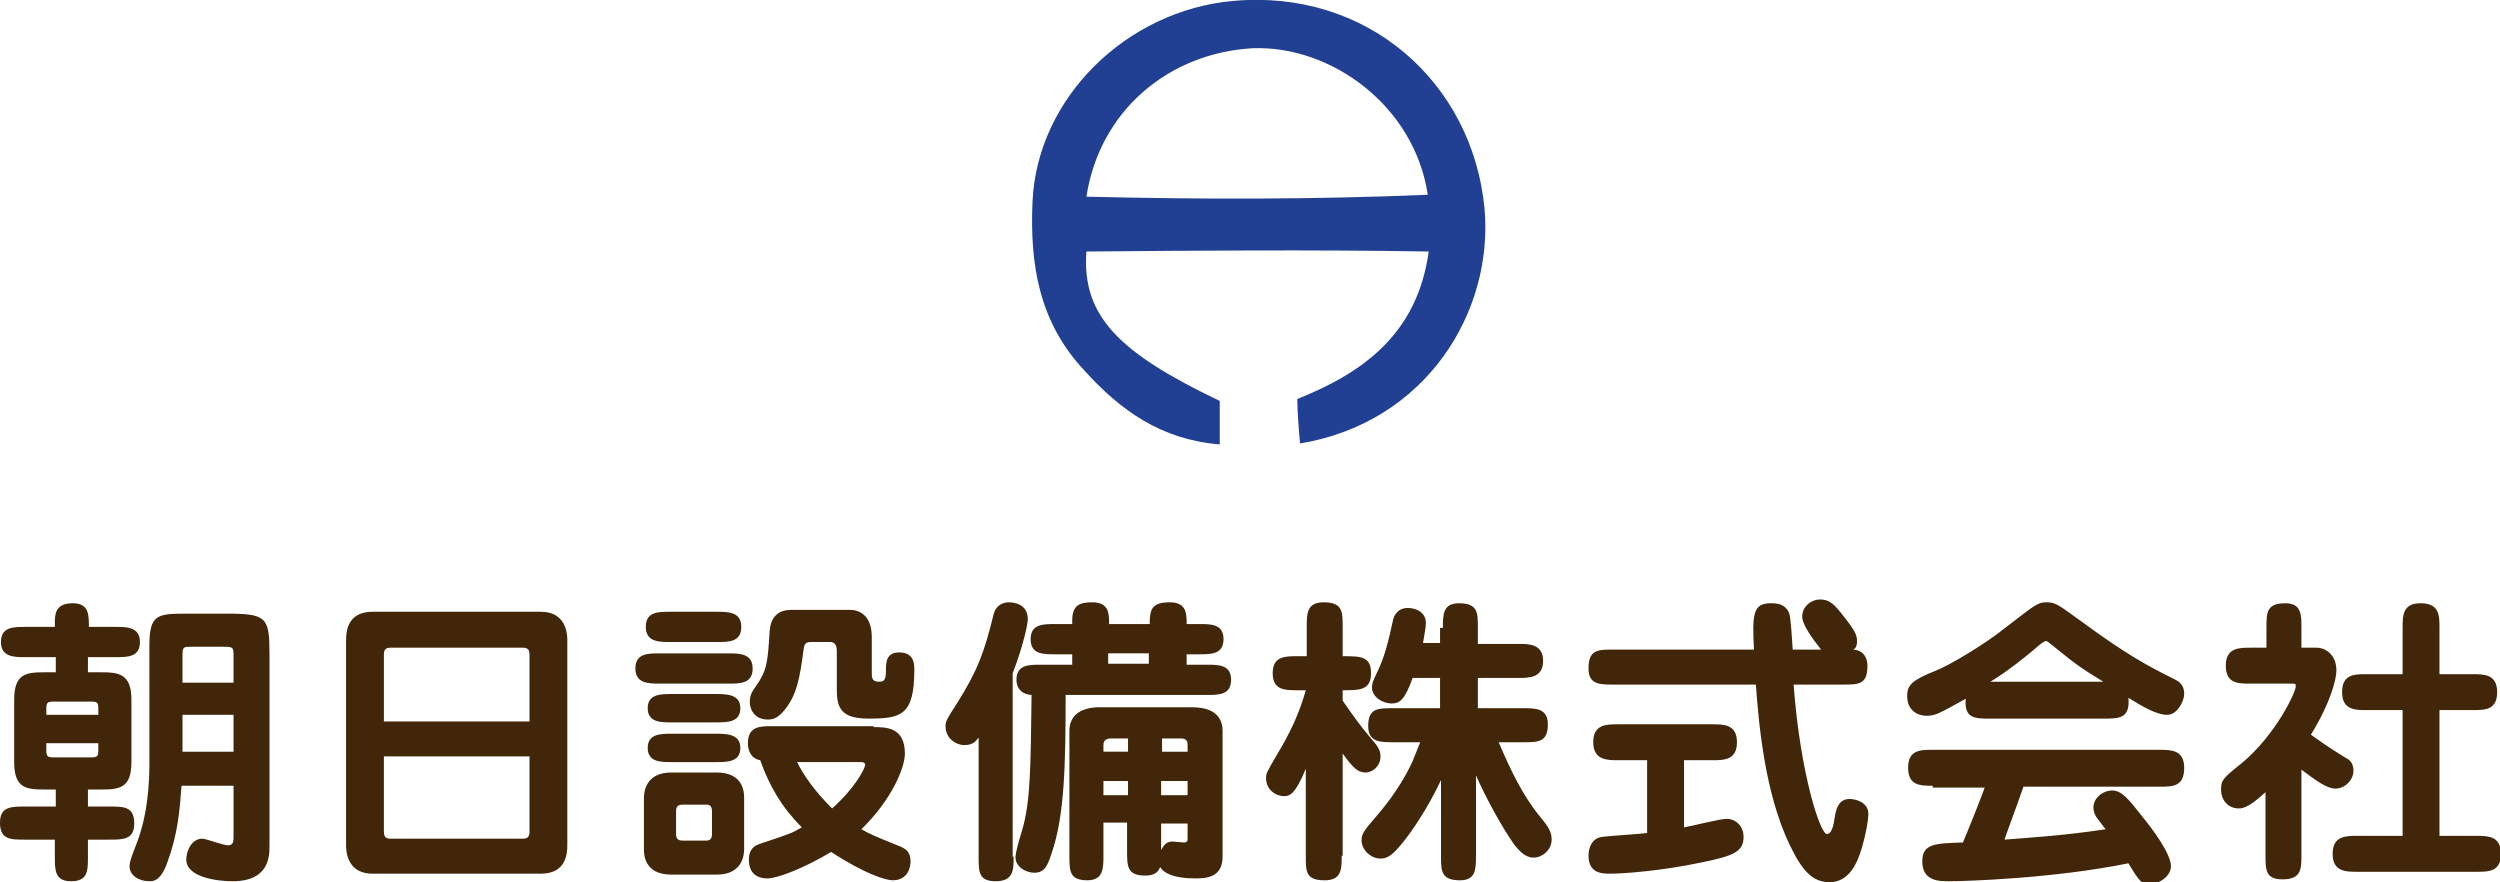
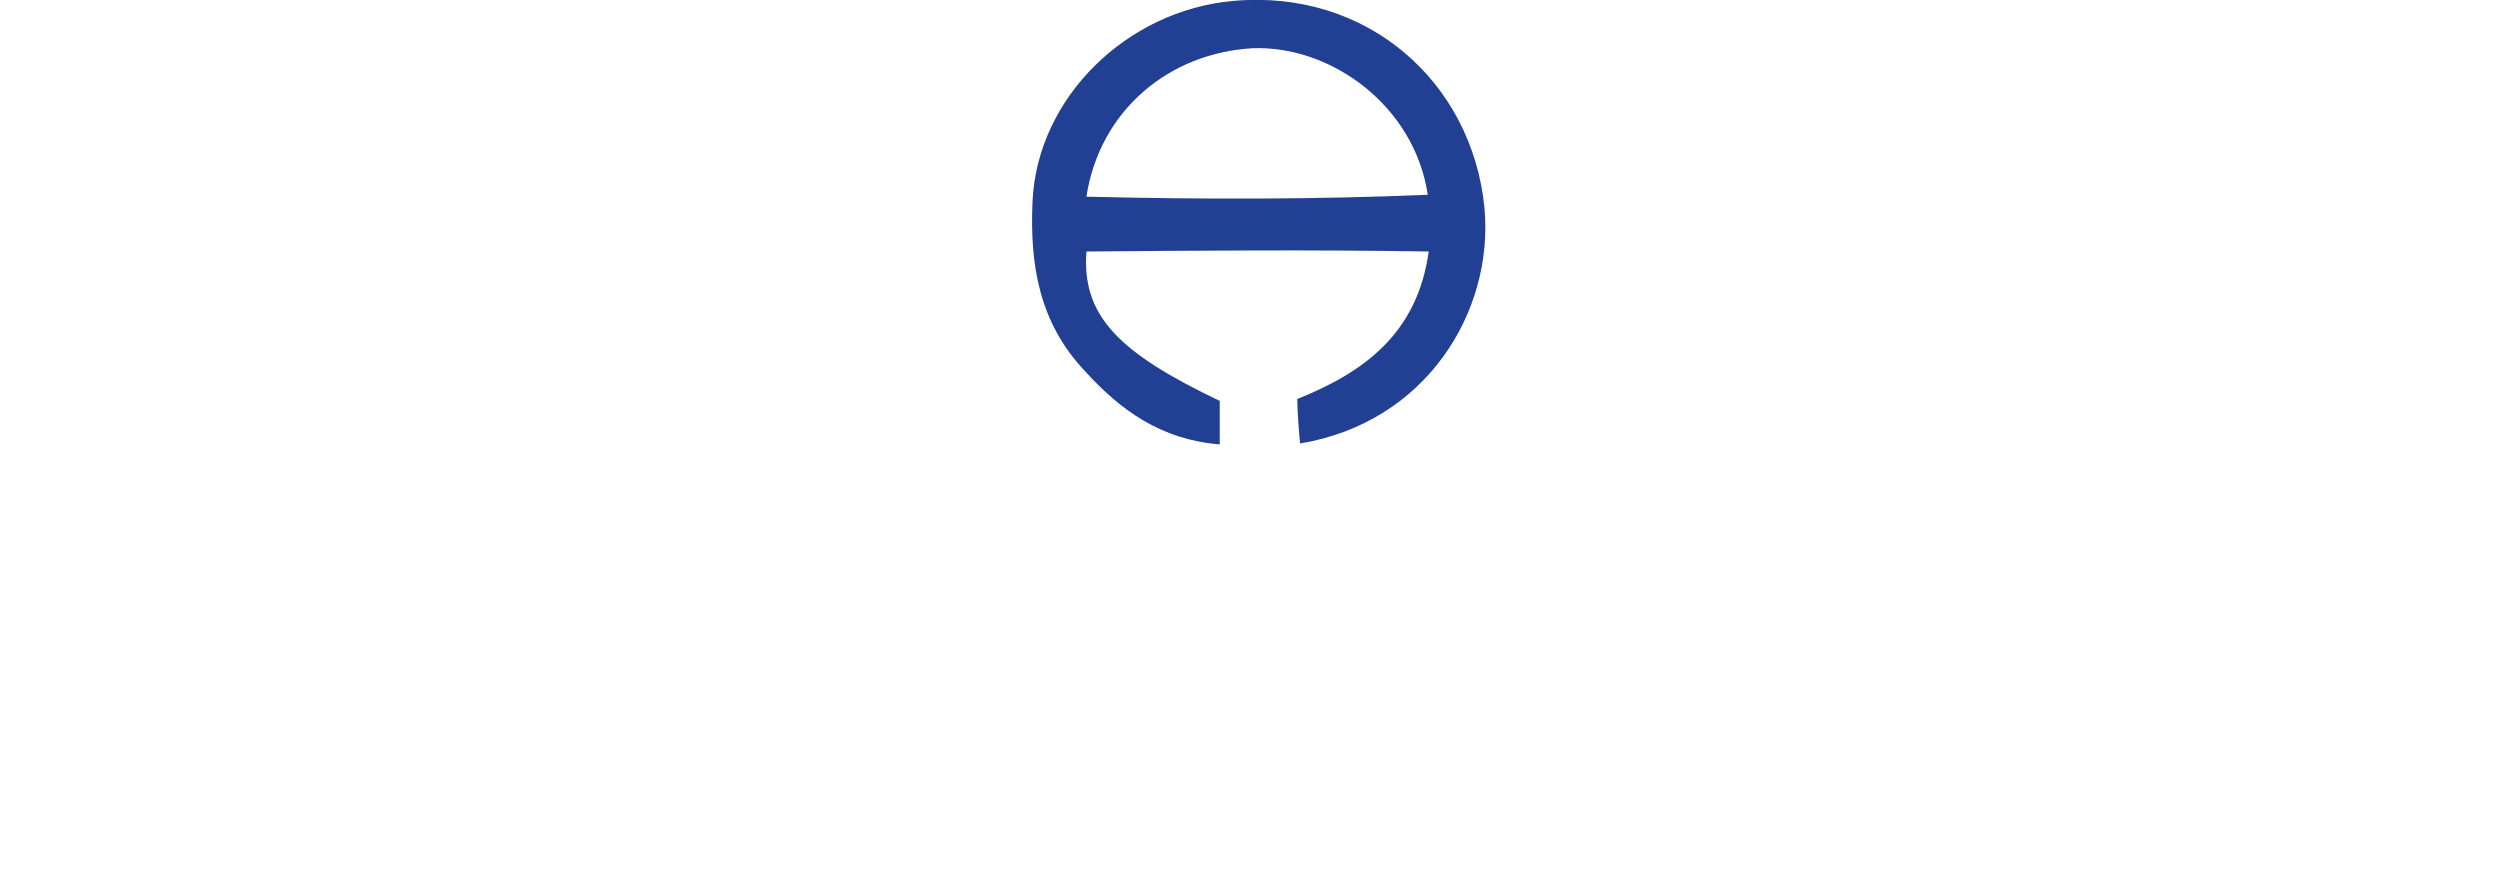
<svg xmlns="http://www.w3.org/2000/svg" viewBox="0 0 264.4 93.3">
  <path d="M137.5 46.9c-.1-.8-.3-3.5-.3-4.7 7-2.8 12.7-6.9 13.9-15.6-12.1-.2-24.4-.1-36.2 0-.5 6.8 3.4 10.7 14.1 15.8V47c-6.2-.5-10.5-3.6-14.3-7.8-4.8-5.1-5.8-11.2-5.5-17.9.5-11 10-20.2 21.2-21.2C144.6-1.2 155.7 8.7 157 22c1 11-6.2 22.7-19.5 24.9zm-22.6-26.1c12.3.3 24.1.3 36.1-.2-1.4-9.4-10.2-15.8-18.5-15.5-8.9.5-16.2 6.6-17.6 15.7z" fill="#213f93" />
-   <path d="M5.8 83.5h-1c-2 0-3.3-.1-3.3-2.9V74c0-2.8 1.3-2.9 3.3-2.9h1.1v-1.6H2.7c-1.2 0-2.6 0-2.6-1.6s1.3-1.6 2.6-1.6h3.1V66c0-1 0-2.2 1.9-2.2 1.7 0 1.7 1.2 1.7 2.5h2.8c1.2 0 2.6 0 2.6 1.6s-1.3 1.6-2.6 1.6H9.3v1.6h1.3c1.9 0 3.3.1 3.3 2.9v6.6c0 2.8-1.3 2.9-3.3 2.9H9.3v1.8h2.3c1.5 0 2.6 0 2.6 1.8 0 1.7-1.2 1.7-2.6 1.7H9.3v1.8c0 1.5 0 2.6-1.8 2.6-1.7 0-1.7-1.2-1.7-2.6v-1.8H2.6c-1.5 0-2.6 0-2.6-1.8 0-1.7 1.2-1.7 2.6-1.7h3.3v-1.8zm4.6-7.9V75c0-.7-.1-.8-.8-.8H5.7c-.7 0-.8.1-.8.8v.6h5.5zm-5.5 3v.7c0 .7.1.8.8.8h3.9c.7 0 .8-.1.8-.8v-.7H4.9zm19.8 4.5h-5.5c-.2 2.7-.4 5.1-1.5 8.1-.7 2-1.5 2-1.9 2-1.1 0-2.1-.6-2.1-1.6 0-.7.7-2.1 1.1-3.4.3-1 1-3.3 1-7.5V68.3c0-3.3.8-3.4 3.9-3.4H24c4.2 0 4.5.4 4.5 4.2v20.4c0 1 0 3.7-3.9 3.7-1.6 0-4.9-.4-4.9-2.3 0-.8.5-2.2 1.7-2.2.4 0 2.2.7 2.7.7.6 0 .6-.4.6-1.1v-5.2zm-5.4-10.9h5.4v-2.9c0-.9-.1-.9-1.2-.9h-3.2c-.9 0-1 0-1 .9v2.9zm5.4 3.4h-5.4v3.9h5.4v-3.9zm32.5-10.9c2.2 0 2.8 1.6 2.8 3v21.7c0 1-.2 3-2.8 3H39.4c-2.2 0-2.8-1.6-2.8-3V67.7c0-1 .2-3 2.8-3h17.8zM56 76.3v-7c0-.5-.1-.8-.7-.8h-14c-.6 0-.7.3-.7.8v7H56zM40.6 80v7.9c0 .5.1.8.7.8h14c.6 0 .7-.3.7-.8V80H40.6zM77 69.1c1.2 0 2.6 0 2.6 1.6s-1.3 1.6-2.6 1.6h-7.2c-1.2 0-2.6 0-2.6-1.6s1.3-1.6 2.6-1.6H77zm-1.2 12.6c2.9 0 2.9 2.2 2.9 2.7v5.4c0 .5-.1 2.7-2.9 2.7H71c-2.9 0-2.9-2.2-2.9-2.7v-5.4c0-.5.1-2.7 2.9-2.7h4.8zm0-17c1.2 0 2.6 0 2.6 1.6s-1.3 1.6-2.6 1.6h-4.9c-1.2 0-2.6 0-2.6-1.6s1.3-1.6 2.6-1.6h4.9zm-.1 8.7c1.1 0 2.6 0 2.6 1.5s-1.4 1.5-2.6 1.5H71c-1.1 0-2.5 0-2.5-1.5s1.4-1.5 2.5-1.5h4.7zm0 4.2c1.1 0 2.6 0 2.6 1.5s-1.4 1.5-2.6 1.5H71c-1.1 0-2.5 0-2.5-1.5s1.4-1.5 2.5-1.5h4.7zm-3.5 7.5c-.5 0-.7.2-.7.7v2.4c0 .6.3.7.7.7h2.5c.4 0 .6-.2.6-.7v-2.4c0-.6-.3-.7-.6-.7h-2.5zm20.2-8.2c1.3 0 3.3 0 3.3 2.8 0 1.5-1.4 4.9-4.6 8 1.1.6 1.1.6 3.8 1.7.8.3 1.4.6 1.4 1.7 0 .5-.2 2-1.9 2-.7 0-3-.7-6.5-3-2.8 1.7-5.7 2.8-6.7 2.8-.4 0-2 0-2-2 0-1.1.6-1.5 1.3-1.7 3-1 3.3-1.1 4.3-1.7-2.1-2.1-3.4-4.3-4.4-7.1-1.1-.2-1.3-1.2-1.3-1.8 0-1.8 1.3-1.8 2.6-1.8h10.7zm-3.9-8c0-.3 0-1-.7-1h-1.9c-.5 0-.8 0-.9.7-.4 3-.7 5.1-2.3 6.8-.6.6-1 .7-1.5.7-1.5 0-1.9-1.2-1.9-1.8 0-.8.2-1.1.7-1.8 1.1-1.6 1.2-2.4 1.4-5.8.2-2.2 1.8-2.2 2.4-2.2h6.1c.8 0 2.3.4 2.3 2.9v3.8c0 .6.1.9.8.9.5 0 .7-.2.7-1.2 0-.8 0-1.9 1.4-1.9 1.6 0 1.6 1.3 1.6 1.8 0 4.9-1.4 5.2-4.9 5.2-3.3 0-3.3-1.6-3.3-3.5v-3.6zm-4.2 11.7c.7 1.4 1.8 3 3.7 4.9 2.5-2.2 3.5-4.3 3.5-4.6 0-.3-.3-.3-.5-.3h-6.7zm22.9 10c0 1.4 0 2.6-1.9 2.6-1.8 0-1.8-1-1.8-2.6V78c-.3.4-.6.8-1.5.8s-2-.7-2-2c0-.5.1-.7 1.2-2.4 2.2-3.5 2.9-5.4 3.9-9.5.3-1 1.1-1.2 1.6-1.2.4 0 2 .1 2 1.8 0 .4-.4 2.6-1.6 5.7v19.4zm5.5-17.1c0 7.3-.1 12.8-1.5 16.8-.4 1.2-.7 2-1.8 2-1 0-2-.7-2-1.6 0-.6.4-1.9.7-2.9.9-3 .9-6.8 1-14.3-1.4-.1-1.6-1.1-1.6-1.6 0-1.6 1.3-1.6 2.6-1.6h3.3v-1.1h-1.8c-1.3 0-2.6 0-2.6-1.6s1.3-1.6 2.6-1.6h1.8v-.4c0-1.6.8-1.9 2.1-1.9 1.8 0 1.8 1.2 1.8 2.3h4.3v-.2c0-1.4.3-2.1 2.1-2.1s1.8 1.2 1.8 2.3h1.3c1.3 0 2.6 0 2.6 1.6s-1.3 1.6-2.6 1.6h-1.3v1.1h2.1c1.3 0 2.6 0 2.6 1.6s-1.3 1.6-2.6 1.6h-14.9zm4 13.6v3.4c0 1.3 0 2.6-1.7 2.6-1.9 0-1.9-1-1.9-2.6V77.3c0-2.5 2.7-2.5 3.2-2.5h9.8c1.2 0 3.2.3 3.2 2.5v13.3c0 2.2-1.7 2.3-2.9 2.3-.5 0-3 0-3.7-1.2-.3.8-1 .9-1.6.9-1.9 0-1.9-1-1.9-2.6v-3h-2.5zm2.6-7.6v-1.4h-1.8c-.5 0-.8.2-.8.7v.7h2.6zm0 4.6v-1.5h-2.6v1.5h2.6zm-2.1-15v1.1h4.3v-1.1h-4.3zm8.4 10.4v-.7c0-.5-.2-.7-.7-.7h-2v1.4h2.7zm0 4.6v-1.5h-2.8v1.5h2.8zm-2.8 3v2.8c.2-.3.4-.9 1.2-.9.2 0 1 .1 1.2.1.4 0 .4-.2.4-.5v-1.5h-2.8zm19.1 3.4c0 1.4 0 2.6-1.8 2.6-2 0-2-.9-2-2.6v-9.2c-1.1 2.7-1.7 2.9-2.3 2.9-.9 0-1.9-.7-1.9-1.9 0-.5 0-.5 1.1-2.4 1.4-2.3 2.4-4.4 3.1-6.9h-.9c-1.3 0-2.6 0-2.6-1.8s1.3-1.8 2.6-1.8h1v-3.1c0-1.4 0-2.6 1.8-2.6 2 0 2 1 2 2.6v3.1c1.9 0 3 0 3 1.8s-1.2 1.8-3 1.8v1.1c1.1 1.6 1.9 2.7 3 4 .7.8 1 1.2 1 1.9 0 1-.8 1.7-1.6 1.7s-1.3-.5-2.4-2v10.8zm10.7-24.1c0-1.4 0-2.6 1.7-2.6 2 0 2 1 2 2.6v1.7h4.3c1.1 0 2.6 0 2.6 1.8s-1.5 1.8-2.6 1.8h-4.3v3.2h4.8c1.3 0 2.6 0 2.6 1.7 0 1.9-1 1.9-2.6 1.9h-2.6c1.2 2.8 2.5 5.6 4.4 7.9 1 1.2 1.2 1.7 1.2 2.4 0 1.1-1 1.9-1.9 1.9-.9 0-1.5-.7-2-1.3-1.3-1.8-3.1-5.1-4.1-7.4v8.5c0 1.4 0 2.6-1.7 2.6-2 0-2-1-2-2.6v-8c-1.3 2.8-3.1 5.5-4.2 6.8-1 1.2-1.5 1.5-2.2 1.5-1.1 0-2-1-2-1.9 0-.7.2-1 1.5-2.5 1.5-1.7 3-3.9 3.9-5.9.1-.3.7-1.7.8-2h-2.9c-1.3 0-2.6 0-2.6-1.7 0-1.9 1-1.9 2.6-1.9h5v-3.2h-2.9c-.8 2.2-1.3 2.7-2.2 2.7-1 0-2.1-.7-2.1-1.7 0-.4.1-.7.5-1.5.9-1.8 1.3-3.7 1.7-5.5.1-.6.5-1.4 1.6-1.4.8 0 1.9.4 1.9 1.6 0 .5-.2 1.4-.3 2.1h1.8v-1.6zm37.1 6.1c.7 9.3 2.8 15.7 3.5 15.7.5 0 .7-.7.9-2.1.1-.4.3-1.6 1.5-1.6.6 0 2 .3 2 1.6 0 .5-.2 1.9-.7 3.6-.5 1.7-1.4 3.6-3.4 3.6-1.8 0-2.9-1.2-4.2-3.9-2.7-5.6-3.3-13-3.6-17h-15.1c-1.4 0-2.6 0-2.6-1.7 0-2 1-2 2.6-2h14.9c-.2-3.8-.1-4.9 1.8-4.9.7 0 1.5.1 1.9 1 .2.4.3 2.6.4 3.9h3c-.8-1-2-2.6-2-3.5 0-1 .9-1.8 1.9-1.8 1 0 1.5.5 2.5 1.8 1.2 1.5 1.4 2 1.4 2.6s-.2.8-.4.9c1.2.1 1.5 1 1.5 1.7 0 2-.9 2-2.6 2h-5.2zm-11.6 15c.7-.1 3.8-.9 4.5-.9 1 0 1.8.8 1.8 1.9 0 1.5-.9 2-4.4 2.7-4.2.9-8.3 1.2-9.7 1.2-.8 0-2.3 0-2.3-1.9 0-.9.4-1.9 1.5-2 .7-.1 4-.3 4.7-.4v-7.7h-3.1c-1.1 0-2.6 0-2.6-1.9s1.4-1.9 2.6-1.9h10c1.2 0 2.6 0 2.6 1.9s-1.4 1.9-2.6 1.9h-3v7.1zM210.4 76c-1.5 0-2.7 0-2.5-2.1-2.9 1.6-3.2 1.8-4.2 1.8-.8 0-2-.5-2-2.1 0-1.2.6-1.7 3.1-2.7 1.3-.5 5.2-2.8 7.4-4.6 3-2.3 3.3-2.6 4.2-2.6 1 0 1.2.2 3.7 2 4.9 3.6 7 4.7 9.8 6.1.4.2 1.1.5 1.1 1.6 0 .7-.7 2.2-1.8 2.2-1.2 0-2.8-1-4.1-1.8.2 2.2-1 2.2-2.6 2.2h-12.1zm-6 7.1c-1.3 0-2.6 0-2.6-1.9s1.3-1.9 2.6-1.9h24c1.2 0 2.6 0 2.6 1.9 0 2-1.2 2-2.6 2H214c-.9 2.6-1.9 5.2-2 5.6 2.4-.2 6.1-.4 10.7-1.1-.2-.2-.9-1.2-1-1.3-.2-.3-.3-.7-.3-1 0-1 1-1.8 2-1.8s1.8 1 3.2 2.8c1 1.2 3 3.9 3 5.2 0 1.1-1.3 1.9-2.2 1.9s-1.1-.2-2.3-2.2c-7.8 1.6-17.2 1.9-19 1.9-1 0-2.8 0-2.8-2.1 0-1.9 1.4-1.9 4.3-2 1.1-2.6 2.2-5.5 2.3-5.8h-5.5zm18.2-10.9c-2.9-1.8-3-1.9-5.6-4-.2-.1-.4-.4-.6-.4-.1 0-.2 0-.7.4-2.3 2-4.2 3.3-5.2 3.9h12.1zm17.2 11.4c-.8.7-2 1.9-3 1.9-1.2 0-1.9-.9-1.9-2 0-1 .2-1.2 2.2-2.8 3.6-3 5.7-7.5 5.7-8.1 0-.3 0-.3-.5-.3H238c-1.3 0-2.6 0-2.6-1.9s1.4-1.9 2.6-1.9h1.7v-2.1c0-1.6 0-2.6 2-2.6 1.7 0 1.7 1.2 1.7 2.6v2.1h1.6c1 0 2.1.8 2.1 2.4 0 .9-.6 3.4-2.7 6.8.7.5 1.8 1.3 3.6 2.4.4.2.9.5.9 1.4 0 1-.9 1.9-1.9 1.9-.9 0-2-.8-3.6-2v9c0 1.5 0 2.6-2 2.6-1.8 0-1.8-1-1.8-2.6v-6.8zm14.3 4.7V75.1h-3.8c-1.2 0-2.6 0-2.6-1.9s1.3-1.9 2.6-1.9h3.8v-4.9c0-1.3 0-2.6 1.9-2.6 2 0 2 1.3 2 2.6v4.9h3.5c1.2 0 2.6 0 2.6 1.9s-1.3 1.9-2.6 1.9H258v13.3h3.9c1.2 0 2.6 0 2.6 1.9s-1.3 1.9-2.6 1.9h-12.6c-1.2 0-2.6 0-2.6-1.9s1.4-1.9 2.6-1.9h4.8z" fill="#412609" />
</svg>